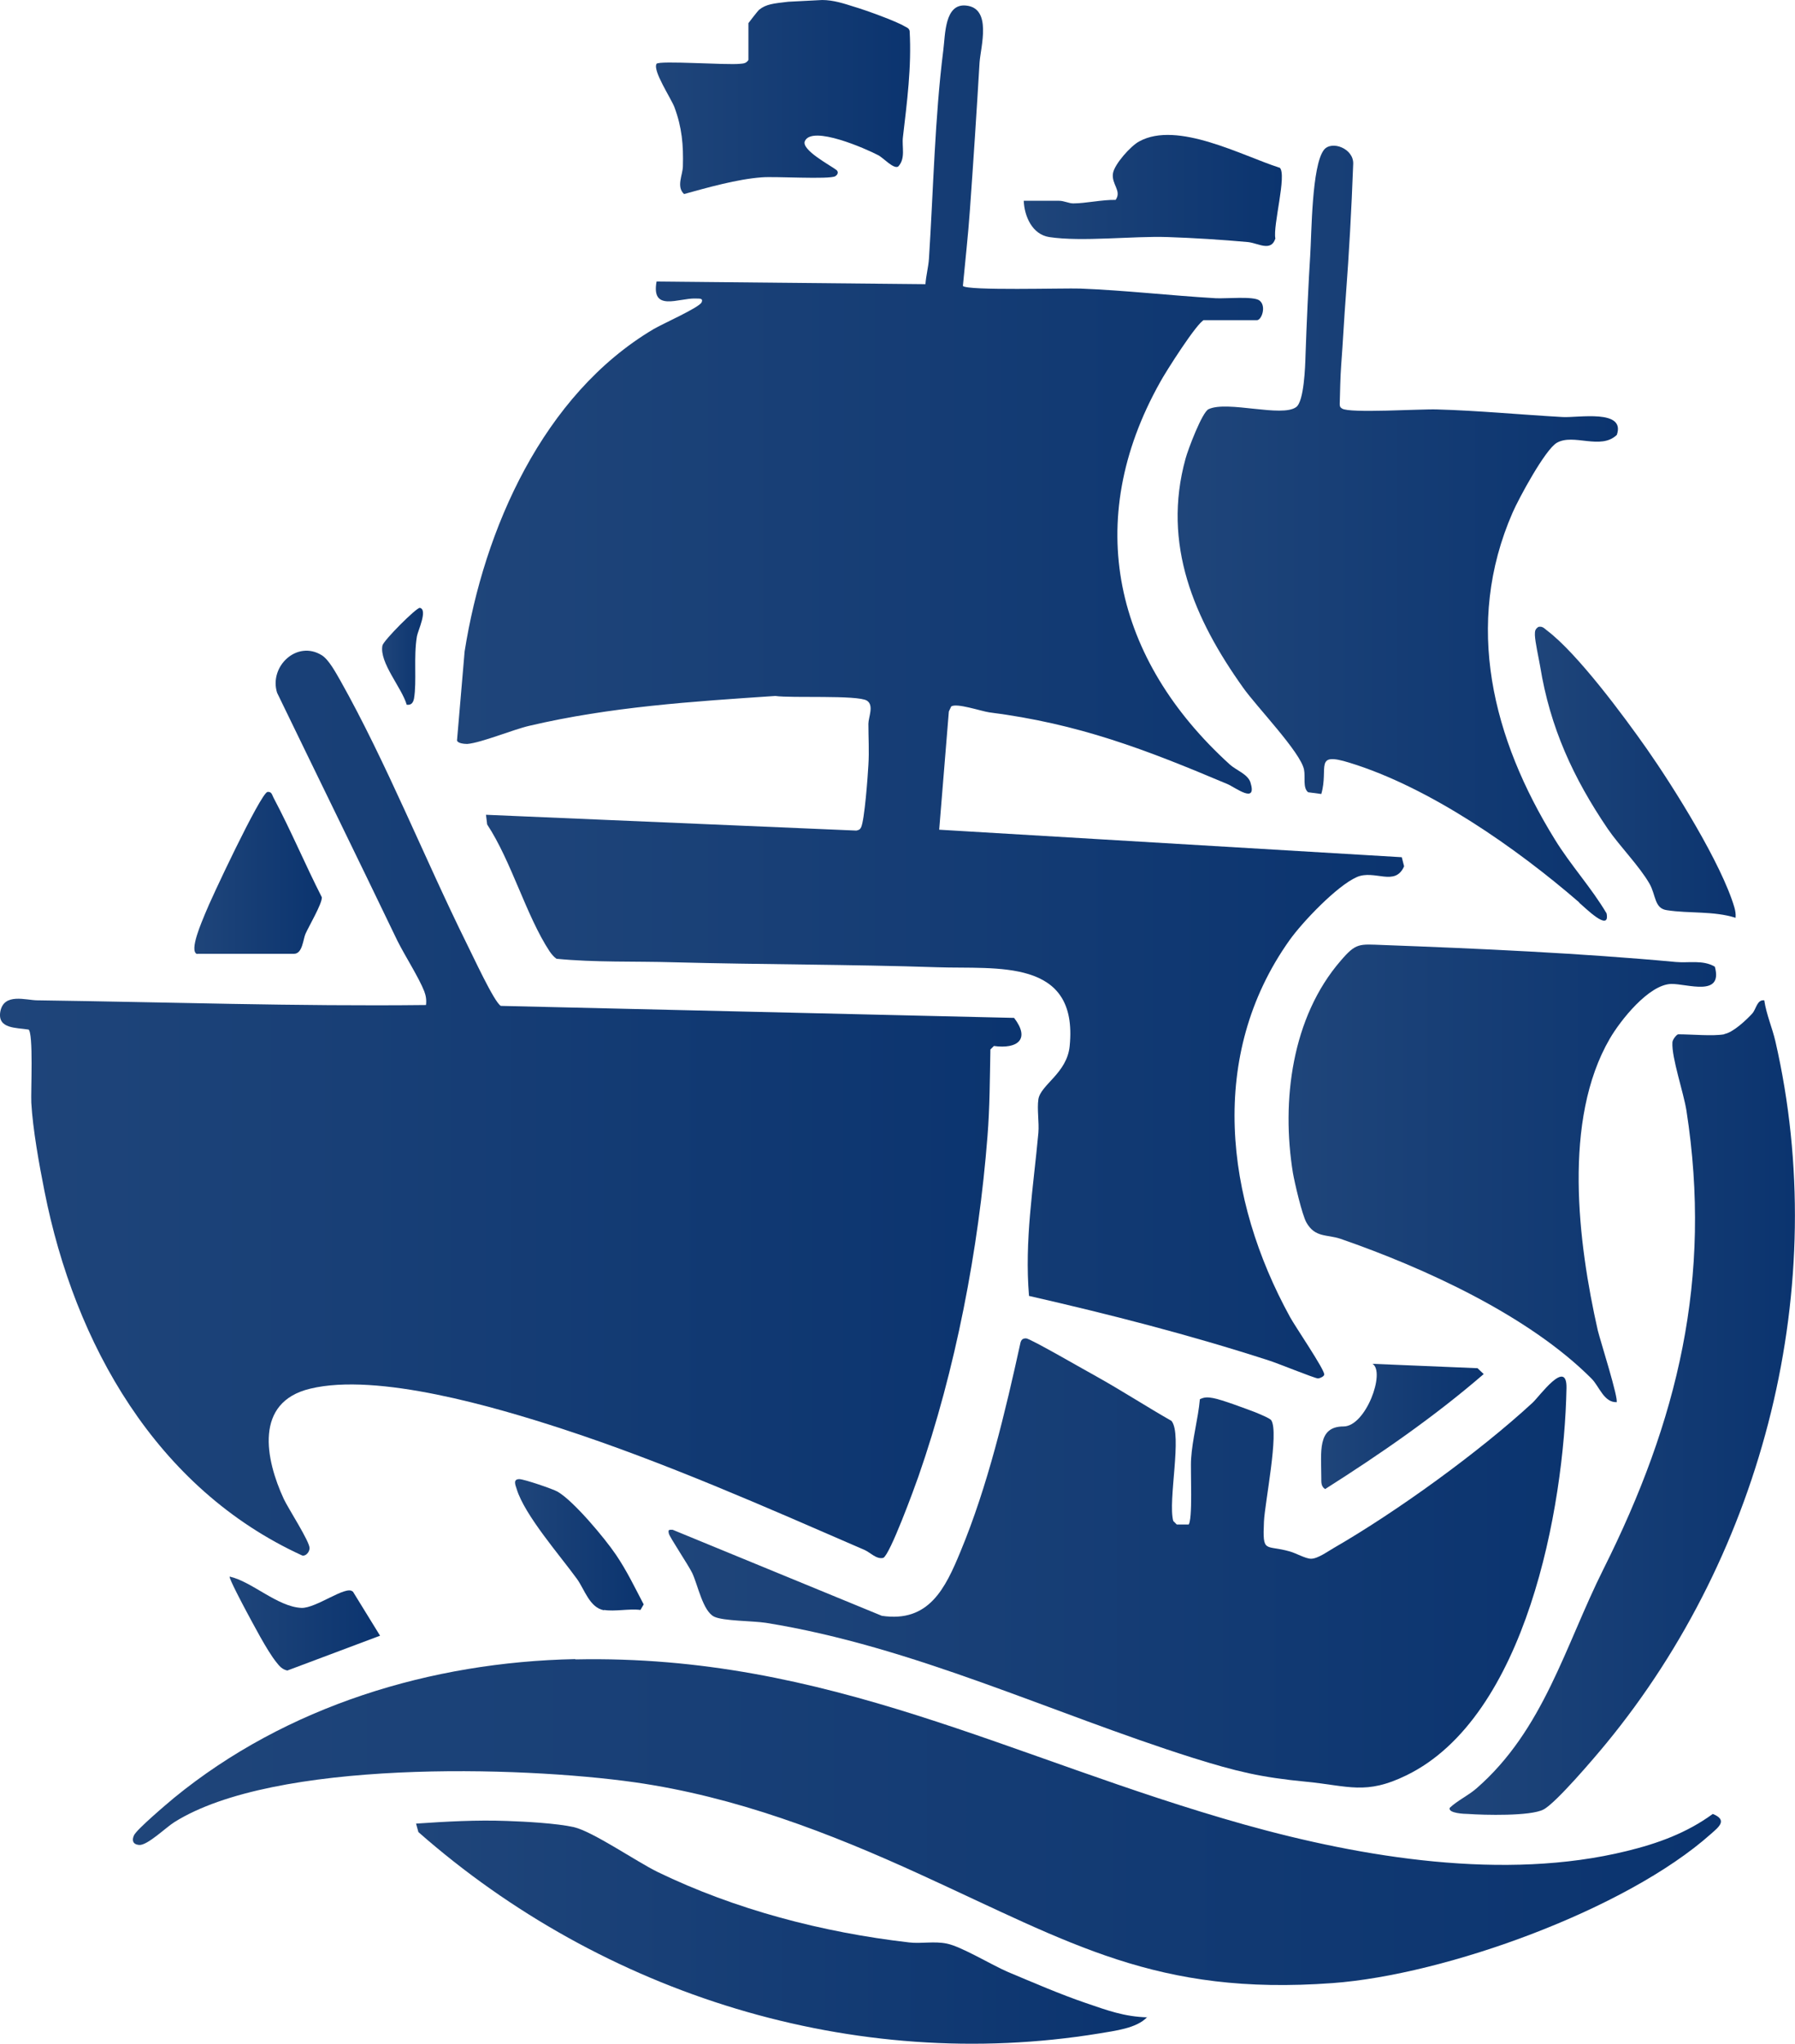
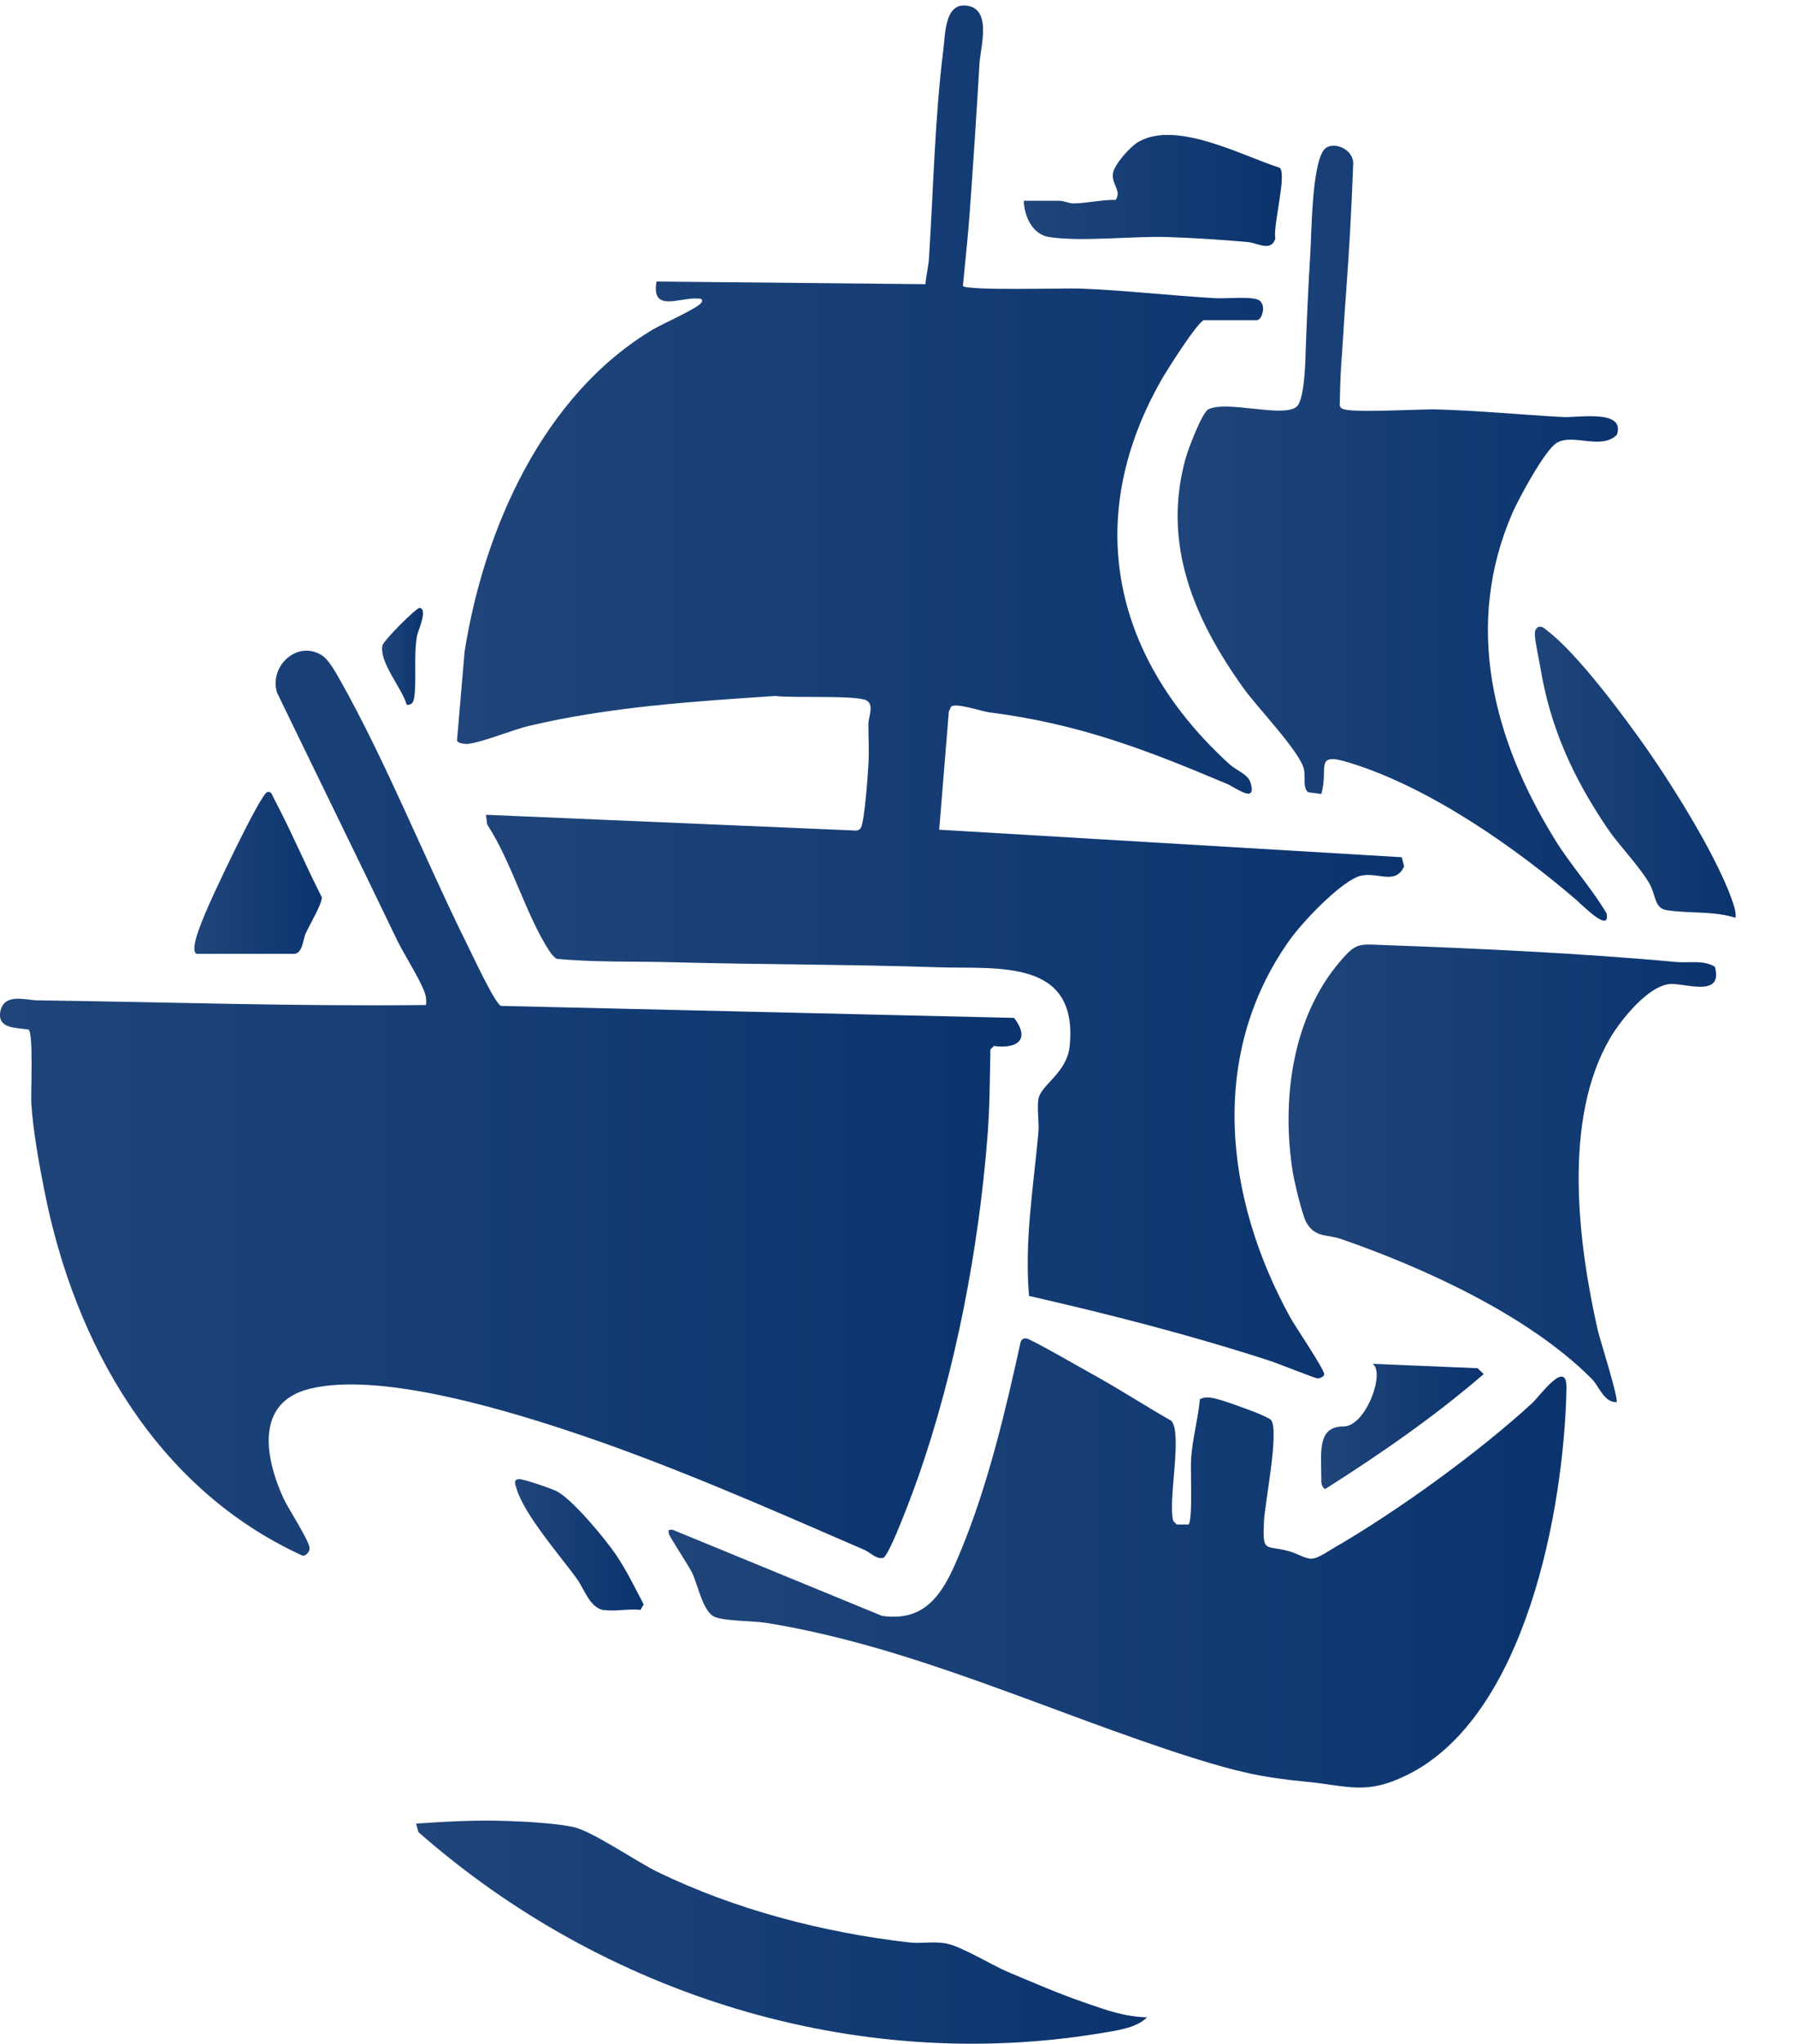
<svg xmlns="http://www.w3.org/2000/svg" xmlns:xlink="http://www.w3.org/1999/xlink" id="_レイヤー_2" viewBox="0 0 61.35 69.83">
  <defs>
    <style>.cls-1{fill:url(#_新規グラデーションスウォッチ_13-2);}.cls-2{fill:url(#_新規グラデーションスウォッチ_13-10);}.cls-3{fill:url(#_新規グラデーションスウォッチ_13-5);}.cls-4{fill:url(#_新規グラデーションスウォッチ_13-15);}.cls-5{fill:url(#_新規グラデーションスウォッチ_13-6);}.cls-6{fill:url(#_新規グラデーションスウォッチ_13-14);}.cls-7{fill:url(#_新規グラデーションスウォッチ_13-16);}.cls-8{fill:url(#_新規グラデーションスウォッチ_13-13);}.cls-9{fill:url(#_新規グラデーションスウォッチ_13-3);}.cls-10{fill:url(#_新規グラデーションスウォッチ_13-8);}.cls-11{fill:url(#_新規グラデーションスウォッチ_13-4);}.cls-12{fill:url(#_新規グラデーションスウォッチ_13-7);}.cls-13{fill:url(#_新規グラデーションスウォッチ_13-11);}.cls-14{fill:url(#_新規グラデーションスウォッチ_13-12);}.cls-15{fill:url(#_新規グラデーションスウォッチ_13-9);}.cls-16{fill:url(#_新規グラデーションスウォッチ_13);}</style>
    <linearGradient id="_新規グラデーションスウォッチ_13" x1="22.41" y1="3.31" x2="31.11" y2="3.31" gradientUnits="userSpaceOnUse">
      <stop offset="0" stop-color="#1f457a" />
      <stop offset="1" stop-color="#0b346f" />
    </linearGradient>
    <linearGradient id="_新規グラデーションスウォッチ_13-2" x1="15.63" y1="23.63" x2="47.98" y2="23.63" xlink:href="#_新規グラデーションスウォッチ_13" />
    <linearGradient id="_新規グラデーションスウォッチ_13-3" x1="0" y1="37.74" x2="34.91" y2="37.74" xlink:href="#_新規グラデーションスウォッチ_13" />
    <linearGradient id="_新規グラデーションスウォッチ_13-4" x1="22.82" y1="53.42" x2="53.53" y2="53.42" xlink:href="#_新規グラデーションスウォッチ_13" />
    <linearGradient id="_新規グラデーションスウォッチ_13-5" x1="4.55" y1="62.26" x2="58.82" y2="62.26" xlink:href="#_新規グラデーションスウォッチ_13" />
    <linearGradient id="_新規グラデーションスウォッチ_13-6" x1="40.24" y1="18.2" x2="55.29" y2="18.2" xlink:href="#_新規グラデーションスウォッチ_13" />
    <linearGradient id="_新規グラデーションスウォッチ_13-7" x1="44.05" y1="40.08" x2="58.66" y2="40.08" xlink:href="#_新規グラデーションスウォッチ_13" />
    <linearGradient id="_新規グラデーションスウォッチ_13-8" x1="49.55" y1="48.09" x2="61.35" y2="48.09" xlink:href="#_新規グラデーションスウォッチ_13" />
    <linearGradient id="_新規グラデーションスウォッチ_13-9" x1="14.23" y1="66.02" x2="39.21" y2="66.02" xlink:href="#_新規グラデーションスウォッチ_13" />
    <linearGradient id="_新規グラデーションスウォッチ_13-10" x1="52.45" y1="26.39" x2="59.32" y2="26.39" xlink:href="#_新規グラデーションスウォッチ_13" />
    <linearGradient id="_新規グラデーションスウォッチ_13-11" x1="34.99" y1="6.51" x2="43.81" y2="6.51" xlink:href="#_新規グラデーションスウォッチ_13" />
    <linearGradient id="_新規グラデーションスウォッチ_13-12" x1="6.64" y1="29.83" x2="11" y2="29.83" xlink:href="#_新規グラデーションスウォッチ_13" />
    <linearGradient id="_新規グラデーションスウォッチ_13-13" x1="45.16" y1="48.74" x2="50.71" y2="48.74" xlink:href="#_新規グラデーションスウォッチ_13" />
    <linearGradient id="_新規グラデーションスウォッチ_13-14" x1="7.86" y1="55.47" x2="12.99" y2="55.47" xlink:href="#_新規グラデーションスウォッチ_13" />
    <linearGradient id="_新規グラデーションスウォッチ_13-15" x1="17.6" y1="52.8" x2="21.99" y2="52.8" xlink:href="#_新規グラデーションスウォッチ_13" />
    <linearGradient id="_新規グラデーションスウォッチ_13-16" x1="13.06" y1="22.43" x2="14.46" y2="22.43" xlink:href="#_新規グラデーションスウォッチ_13" />
  </defs>
  <g id="_デザイン">
-     <path class="cls-16" d="M28.09,0c.41,0,.78.13,1.1.23.38.11,1.43.49,1.73.67.07.04.15.06.17.16.07,1.22-.09,2.43-.23,3.63-.04.33.1.72-.16,1-.16.1-.52-.31-.69-.39-.4-.21-2.25-1.03-2.5-.48-.14.3.89.84,1.08.99.08.07.04.16-.04.21-.19.12-2.09,0-2.52.04-.83.06-1.85.35-2.65.57-.27-.25-.05-.64-.04-.94.02-.74-.03-1.33-.29-2.03-.12-.31-.75-1.25-.61-1.48.08-.12,2.42.05,2.85,0,.12-.01.21-.01.29-.13V.79s.31-.41.37-.46c.24-.19.48-.21.99-.27l1.17-.06Z" />
    <path class="cls-1" d="M41.16,10.93c-.23.06-1.34,1.81-1.51,2.13-2.67,4.76-1.56,9.48,2.38,13.06.22.2.62.33.71.62.23.75-.51.17-.79.05-2.82-1.19-5.08-2.06-8.14-2.45-.28-.04-1.12-.33-1.3-.2l-.08.17-.33,4.04,15.81.94.08.31c-.31.71-1.01.1-1.62.37-.68.3-1.86,1.54-2.3,2.16-2.79,3.93-2.2,8.83.02,12.87.16.3,1.2,1.82,1.17,1.97-.01.06-.13.12-.21.13-.11,0-1.43-.54-1.7-.62-2.69-.87-5.42-1.57-8.18-2.2-.16-1.88.15-3.72.32-5.57.03-.37-.05-.8,0-1.15.08-.5.98-.89,1.07-1.82.3-3.02-2.5-2.62-4.52-2.69-2.99-.1-6.02-.09-9.01-.17-1.34-.04-2.69.01-4.01-.12-.1-.07-.17-.16-.24-.26-.8-1.22-1.3-3.07-2.13-4.33l-.04-.33,12.66.54c.08-.02.12-.03.16-.11.12-.25.23-1.75.25-2.13.03-.47,0-.94,0-1.41,0-.22.2-.63-.05-.79-.32-.2-2.6-.08-3.13-.16-2.84.19-5.64.37-8.41,1.02-.56.13-1.64.58-2.12.62-.1,0-.33-.02-.35-.12l.26-3.04c.66-4.18,2.68-8.77,6.45-11.01.3-.18,1.57-.74,1.65-.92.07-.16-.11-.12-.21-.13-.57-.02-1.52.47-1.33-.58l9.19.09c.02-.29.1-.58.12-.87.15-2.32.2-4.83.49-7.12.07-.53.04-1.61.78-1.53.89.09.5,1.4.46,1.94-.1,1.69-.21,3.37-.33,5.04-.06.87-.16,1.74-.24,2.6.14.17,3.48.07,4.01.09,1.54.06,3.09.24,4.63.33.34.02,1.3-.08,1.5.08.24.19.07.67-.09.67h-1.82Z" />
    <path class="cls-9" d="M.98,35.18c-.42-.07-1.07-.02-.97-.61.12-.66.88-.39,1.27-.39,4.43.06,8.85.21,13.28.16.02-.17,0-.31-.06-.47-.19-.48-.66-1.21-.92-1.73-1.36-2.83-2.74-5.64-4.11-8.47-.28-.9.68-1.81,1.53-1.28.24.15.48.6.63.86,1.56,2.77,2.89,6.1,4.32,8.99.18.35.95,2.03,1.17,2.13l17.54.41c.56.73.12,1.07-.69.96l-.12.12c-.02.99-.02,1.98-.1,2.97-.3,3.85-1.09,7.98-2.36,11.62-.14.4-.97,2.67-1.2,2.78-.23.06-.44-.18-.64-.27-3.39-1.47-6.82-2.99-10.34-4.14-2.27-.74-6.31-1.93-8.61-1.37-1.92.46-1.53,2.41-.9,3.77.15.32.89,1.46.88,1.68,0,.12-.12.28-.25.25-4.99-2.28-7.78-7.23-8.81-12.45-.18-.9-.4-2.12-.45-3.02-.02-.38.08-2.39-.1-2.51Z" />
    <path class="cls-11" d="M40.61,52.11c.17-.11.07-1.91.1-2.26.04-.67.24-1.37.3-2.04.16-.08.28-.07.45-.04.29.05,1.11.36,1.43.48.12.05.52.21.56.28.27.42-.22,2.81-.25,3.46-.05,1.11.04.78.88,1.02.22.06.54.25.73.25.23,0,.57-.25.78-.37,2.15-1.24,4.97-3.28,6.79-4.96.23-.21,1.18-1.54,1.16-.5-.08,4.1-1.38,11.24-5.47,13.23-1.39.68-1.98.36-3.42.22-1.56-.15-2.39-.35-3.89-.82-4.84-1.53-9.54-3.8-14.58-4.61-.46-.07-1.46-.06-1.77-.21-.39-.19-.56-1.09-.75-1.49-.13-.27-.78-1.24-.8-1.35-.03-.14,0-.13.13-.13l7.15,2.94c1.61.24,2.17-.94,2.69-2.2.93-2.24,1.53-4.77,2.05-7.14.03-.1.08-.14.19-.14.14,0,2.1,1.14,2.42,1.31.86.48,1.69,1.02,2.55,1.51.38.47-.13,2.72.06,3.42l.12.12h.43Z" />
-     <path class="cls-3" d="M19.67,56.7c8.64-.18,14.88,3.4,22.85,5.64,4.07,1.14,8.91,1.93,13.07.91,1.07-.26,2.06-.62,2.95-1.27.52.21.2.45-.06.68-2.9,2.59-9.08,4.82-12.94,5.1-6.01.44-8.93-1.36-14.08-3.71-3.12-1.43-6.33-2.66-9.76-3.15-3.96-.56-12.33-.78-15.74,1.36-.29.18-.93.81-1.21.78-.21-.02-.25-.16-.17-.33.09-.2,1.13-1.08,1.37-1.28,3.84-3.14,8.78-4.64,13.71-4.74Z" />
    <path class="cls-5" d="M53.97,30.83c-2.15-1.86-5.11-3.93-7.85-4.77-1.23-.38-.7.17-.96,1.07l-.45-.06c-.19-.15-.09-.53-.14-.77-.11-.59-1.63-2.16-2.08-2.8-1.67-2.34-2.78-4.9-1.97-7.83.08-.3.57-1.6.79-1.69.64-.3,2.5.29,2.99-.07.27-.19.31-1.39.32-1.76.03-.94.11-2.66.16-3.41s.05-3.08.47-3.62c.26-.33,1.02-.05,1,.48-.06,1.61-.14,3.02-.25,4.49-.06.77-.1,1.59-.16,2.38-.03.39-.04.97-.05,1.32,0,.08,0,.12.08.17.25.17,2.69.01,3.24.03,1.43.04,2.87.18,4.3.26.52.03,2.16-.28,1.85.61-.55.53-1.48-.06-2.05.27-.4.23-1.3,1.9-1.51,2.38-1.68,3.84-.68,7.74,1.44,11.17.54.88,1.25,1.65,1.77,2.53.13.68-.78-.24-.93-.36Z" />
    <path class="cls-12" d="M55.26,47.91c-.44.02-.6-.54-.86-.8-2.15-2.16-5.72-3.79-8.58-4.78-.47-.16-.87-.03-1.17-.56-.15-.27-.4-1.35-.46-1.69-.4-2.46-.04-5.32,1.63-7.25.53-.62.63-.57,1.45-.54,3.25.12,6.78.28,10.01.58.44.04.92-.08,1.33.16.29,1.05-.95.58-1.49.59-.77.02-1.74,1.25-2.1,1.87-1.61,2.77-1.09,6.96-.41,9.97.08.33.73,2.37.64,2.46Z" />
-     <path class="cls-10" d="M58.94,35.33c.29-.05.75-.48.95-.7.14-.16.16-.48.41-.45.07.48.27.93.38,1.4,1.92,8.36-.39,17.44-5.79,24-.37.45-1.72,2.04-2.14,2.25-.44.23-2.02.19-2.58.15-.1,0-.69-.02-.62-.21.28-.26.62-.41.91-.66,2.3-2,3.03-4.87,4.34-7.49,2.54-5.07,3.73-9.94,2.84-15.67-.1-.63-.51-1.81-.48-2.33,0-.1.15-.28.2-.28.44,0,1.19.07,1.57,0Z" />
    <path class="cls-15" d="M39.21,68.92c-.36.39-1.12.47-1.64.56-8.38,1.37-16.96-1.33-23.27-6.88l-.08-.29c1.03-.07,2.07-.13,3.11-.09.62.02,1.7.08,2.28.21.65.15,2.13,1.17,2.86,1.53,2.66,1.29,5.65,2.07,8.6,2.41.42.05.85-.05,1.29.04.5.1,1.53.73,2.09.97.86.36,1.78.76,2.66,1.06.73.25,1.32.47,2.11.49Z" />
    <path class="cls-2" d="M59.32,31.36c-.76-.24-1.57-.14-2.35-.26-.43-.06-.37-.51-.59-.9-.35-.61-1.01-1.27-1.43-1.88-1.18-1.74-1.97-3.46-2.31-5.55-.05-.29-.17-.82-.18-1.07,0-.13,0-.2.12-.28.14-.03.2.05.29.12,1.04.78,2.63,2.93,3.41,4.04.93,1.33,2.56,3.93,3,5.43.03.11.05.22.04.33Z" />
    <path class="cls-13" d="M43.74,5.73c.25.24-.24,1.98-.15,2.42-.15.47-.6.15-.95.12-.89-.08-1.84-.14-2.73-.17-1.21-.04-2.93.17-4.05,0-.58-.09-.85-.71-.87-1.24.4,0,.8,0,1.2,0,.18,0,.34.09.49.09.43,0,.99-.13,1.45-.12.22-.31-.15-.53-.09-.91.05-.31.61-.94.9-1.09,1.3-.71,3.51.49,4.79.9Z" />
    <path class="cls-14" d="M6.74,32.6c-.3-.09.18-1.15.27-1.38.19-.49,1.89-4.1,2.13-4.16.15-.02.16.11.21.2.59,1.11,1.08,2.28,1.65,3.4.01.22-.44.98-.56,1.25-.08.18-.1.68-.39.68h-3.31Z" />
    <path class="cls-8" d="M46.91,46.6l3.59.15.21.2c-1.69,1.46-3.53,2.73-5.42,3.93-.14-.09-.13-.23-.13-.37,0-.89-.15-1.77.76-1.77.76,0,1.44-1.86.99-2.14Z" />
-     <path class="cls-6" d="M12.06,54.38l.93,1.51-3.17,1.19c-.18-.04-.27-.15-.38-.29-.32-.4-.78-1.29-1.04-1.77-.07-.13-.59-1.11-.55-1.15.76.17,1.63,1.03,2.45,1.07.5.02,1.53-.78,1.75-.56Z" />
    <path class="cls-4" d="M20.64,55.02c-.49-.09-.66-.71-.92-1.07-.58-.8-1.79-2.18-2.06-3.07-.05-.15-.13-.34.09-.34.16,0,1.16.34,1.31.43.55.32,1.61,1.59,1.99,2.15s.65,1.13.95,1.7l-.11.19c-.38-.05-.88.06-1.24,0Z" />
    <path class="cls-7" d="M13.9,24.08c-.16-.57-.94-1.44-.83-2.02.03-.17,1.17-1.31,1.28-1.29.28.06-.07.79-.1.97-.12.71,0,1.54-.1,2.13-.03.14-.09.23-.25.21Z" />
  </g>
</svg>